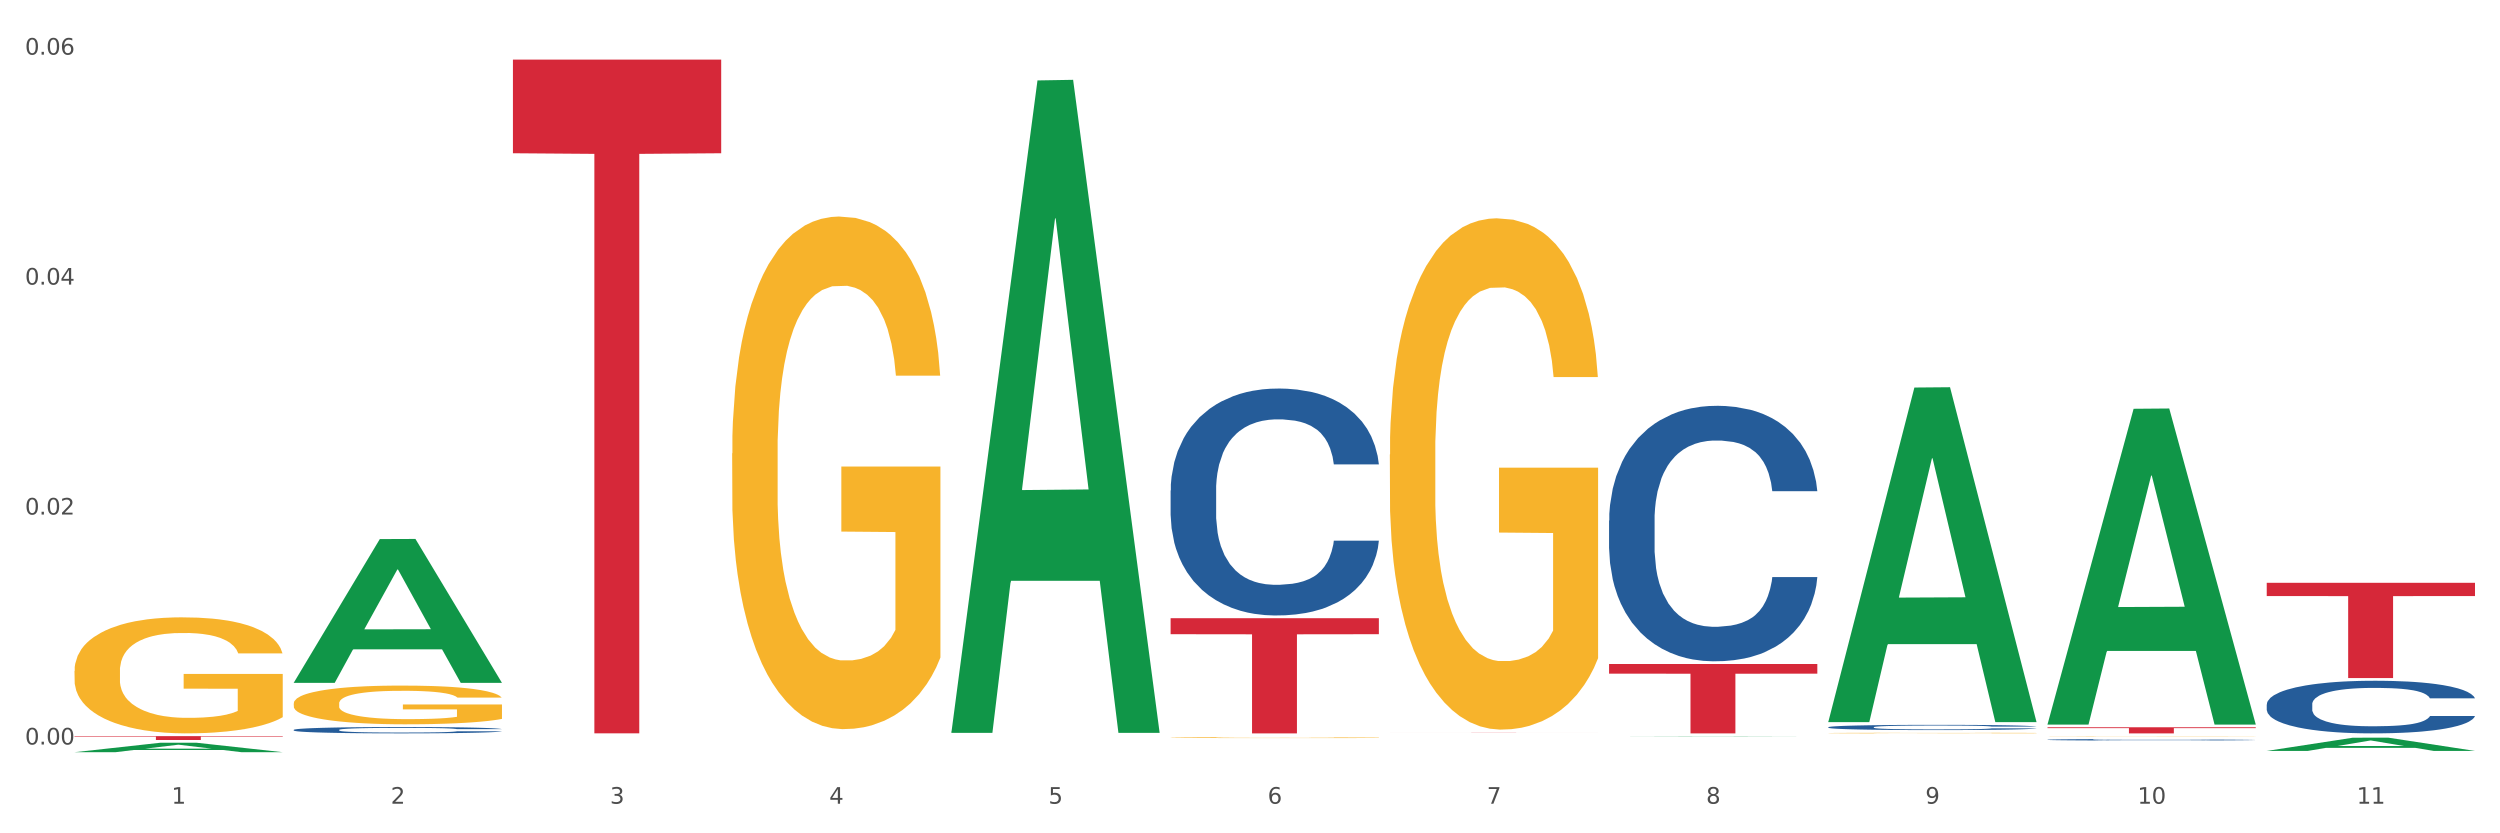
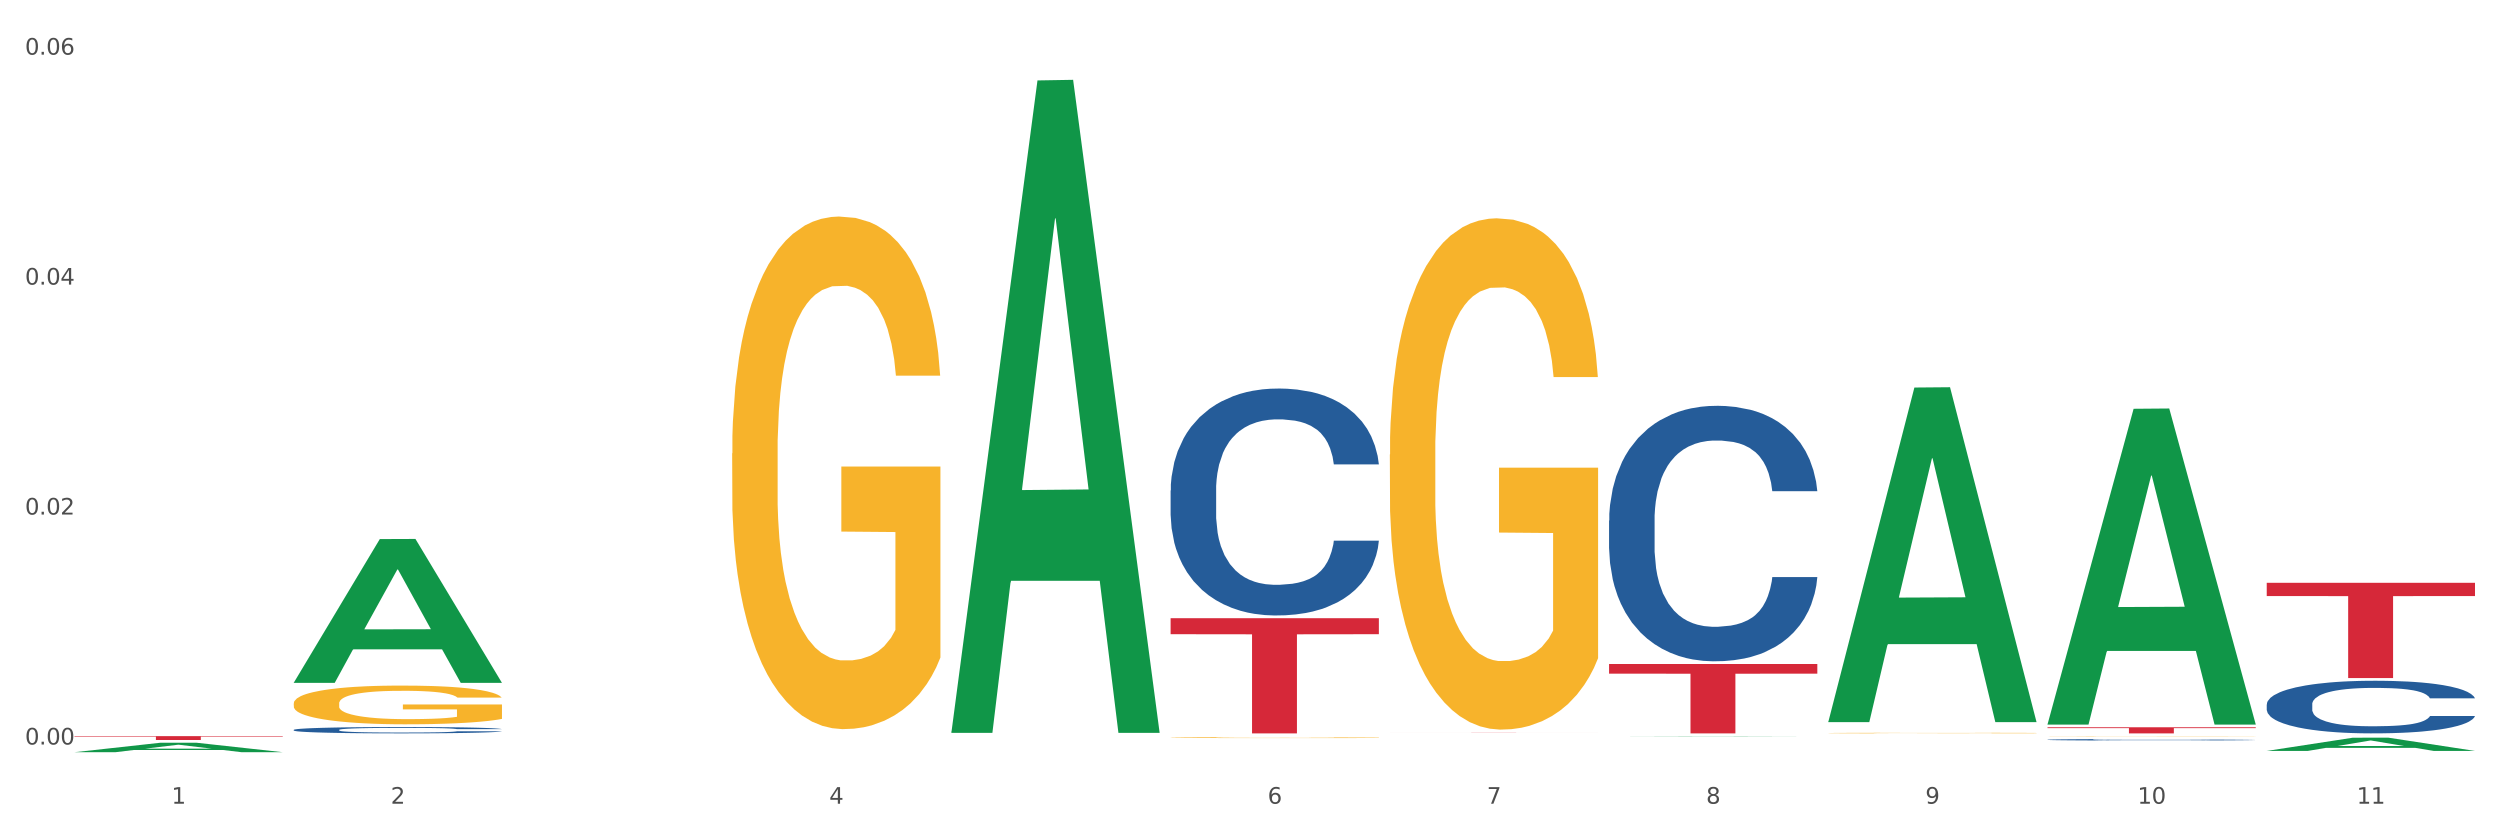
<svg xmlns="http://www.w3.org/2000/svg" xmlns:xlink="http://www.w3.org/1999/xlink" width="1080pt" height="360pt" viewBox="0 0 1080 360" version="1.1">
  <rect x="0" y="0" width="1080" height="360" fill="#333333" stroke="none" />
  <defs>
    <style type="text/css">*{stroke-linejoin: round; stroke-linecap: butt}</style>
  </defs>
  <g id="figure_1">
    <g id="patch_1">
      <path d="M 0 360  L 1080 360  L 1080 0  L 0 0  z " style="fill: #ffffff; stroke: #ffffff; stroke-linejoin: miter" />
    </g>
    <g id="axes_1">
      <g id="matplotlib.axis_1">
        <g id="xtick_1">
          <g id="text_1">
            <g style="fill: #4d4d4d" transform="translate(74.106 347.204) scale(0.096 -0.096)">
              <defs>
                <path id="DejaVuSans-31" d="M 794 531  L 1825 531  L 1825 4091  L 703 3866  L 703 4441  L 1819 4666  L 2450 4666  L 2450 531  L 3481 531  L 3481 0  L 794 0  L 794 531  z " transform="scale(0.016)" />
              </defs>
              <use xlink:href="#DejaVuSans-31" />
            </g>
          </g>
        </g>
        <g id="xtick_2">
          <g id="text_2">
            <g style="fill: #4d4d4d" transform="translate(168.812 347.204) scale(0.096 -0.096)">
              <defs>
                <path id="DejaVuSans-32" d="M 1228 531  L 3431 531  L 3431 0  L 469 0  L 469 531  Q 828 903 1448 1529  Q 2069 2156 2228 2338  Q 2531 2678 2651 2914  Q 2772 3150 2772 3378  Q 2772 3750 2511 3984  Q 2250 4219 1831 4219  Q 1534 4219 1204 4116  Q 875 4013 500 3803  L 500 4441  Q 881 4594 1212 4672  Q 1544 4750 1819 4750  Q 2544 4750 2975 4387  Q 3406 4025 3406 3419  Q 3406 3131 3298 2873  Q 3191 2616 2906 2266  Q 2828 2175 2409 1742  Q 1991 1309 1228 531  z " transform="scale(0.016)" />
              </defs>
              <use xlink:href="#DejaVuSans-32" />
            </g>
          </g>
        </g>
        <g id="xtick_3">
          <g id="text_3">
            <g style="fill: #4d4d4d" transform="translate(263.517 347.204) scale(0.096 -0.096)">
              <defs>
-                 <path id="DejaVuSans-33" d="M 2597 2516  Q 3050 2419 3304 2112  Q 3559 1806 3559 1356  Q 3559 666 3084 287  Q 2609 -91 1734 -91  Q 1441 -91 1130 -33  Q 819 25 488 141  L 488 750  Q 750 597 1062 519  Q 1375 441 1716 441  Q 2309 441 2620 675  Q 2931 909 2931 1356  Q 2931 1769 2642 2001  Q 2353 2234 1838 2234  L 1294 2234  L 1294 2753  L 1863 2753  Q 2328 2753 2575 2939  Q 2822 3125 2822 3475  Q 2822 3834 2567 4026  Q 2313 4219 1838 4219  Q 1578 4219 1281 4162  Q 984 4106 628 3988  L 628 4550  Q 988 4650 1302 4700  Q 1616 4750 1894 4750  Q 2613 4750 3031 4423  Q 3450 4097 3450 3541  Q 3450 3153 3228 2886  Q 3006 2619 2597 2516  z " transform="scale(0.016)" />
-               </defs>
+                 </defs>
              <use xlink:href="#DejaVuSans-33" />
            </g>
          </g>
        </g>
        <g id="xtick_4">
          <g id="text_4">
            <g style="fill: #4d4d4d" transform="translate(358.223 347.204) scale(0.096 -0.096)">
              <defs>
                <path id="DejaVuSans-34" d="M 2419 4116  L 825 1625  L 2419 1625  L 2419 4116  z M 2253 4666  L 3047 4666  L 3047 1625  L 3713 1625  L 3713 1100  L 3047 1100  L 3047 0  L 2419 0  L 2419 1100  L 313 1100  L 313 1709  L 2253 4666  z " transform="scale(0.016)" />
              </defs>
              <use xlink:href="#DejaVuSans-34" />
            </g>
          </g>
        </g>
        <g id="xtick_5">
          <g id="text_5">
            <g style="fill: #4d4d4d" transform="translate(452.928 347.204) scale(0.096 -0.096)">
              <defs>
-                 <path id="DejaVuSans-35" d="M 691 4666  L 3169 4666  L 3169 4134  L 1269 4134  L 1269 2991  Q 1406 3038 1543 3061  Q 1681 3084 1819 3084  Q 2600 3084 3056 2656  Q 3513 2228 3513 1497  Q 3513 744 3044 326  Q 2575 -91 1722 -91  Q 1428 -91 1123 -41  Q 819 9 494 109  L 494 744  Q 775 591 1075 516  Q 1375 441 1709 441  Q 2250 441 2565 725  Q 2881 1009 2881 1497  Q 2881 1984 2565 2268  Q 2250 2553 1709 2553  Q 1456 2553 1204 2497  Q 953 2441 691 2322  L 691 4666  z " transform="scale(0.016)" />
-               </defs>
+                 </defs>
              <use xlink:href="#DejaVuSans-35" />
            </g>
          </g>
        </g>
        <g id="xtick_6">
          <g id="text_6">
            <g style="fill: #4d4d4d" transform="translate(547.634 347.204) scale(0.096 -0.096)">
              <defs>
                <path id="DejaVuSans-36" d="M 2113 2584  Q 1688 2584 1439 2293  Q 1191 2003 1191 1497  Q 1191 994 1439 701  Q 1688 409 2113 409  Q 2538 409 2786 701  Q 3034 994 3034 1497  Q 3034 2003 2786 2293  Q 2538 2584 2113 2584  z M 3366 4563  L 3366 3988  Q 3128 4100 2886 4159  Q 2644 4219 2406 4219  Q 1781 4219 1451 3797  Q 1122 3375 1075 2522  Q 1259 2794 1537 2939  Q 1816 3084 2150 3084  Q 2853 3084 3261 2657  Q 3669 2231 3669 1497  Q 3669 778 3244 343  Q 2819 -91 2113 -91  Q 1303 -91 875 529  Q 447 1150 447 2328  Q 447 3434 972 4092  Q 1497 4750 2381 4750  Q 2619 4750 2861 4703  Q 3103 4656 3366 4563  z " transform="scale(0.016)" />
              </defs>
              <use xlink:href="#DejaVuSans-36" />
            </g>
          </g>
        </g>
        <g id="xtick_7">
          <g id="text_7">
            <g style="fill: #4d4d4d" transform="translate(642.339 347.204) scale(0.096 -0.096)">
              <defs>
                <path id="DejaVuSans-37" d="M 525 4666  L 3525 4666  L 3525 4397  L 1831 0  L 1172 0  L 2766 4134  L 525 4134  L 525 4666  z " transform="scale(0.016)" />
              </defs>
              <use xlink:href="#DejaVuSans-37" />
            </g>
          </g>
        </g>
        <g id="xtick_8">
          <g id="text_8">
            <g style="fill: #4d4d4d" transform="translate(737.044 347.204) scale(0.096 -0.096)">
              <defs>
                <path id="DejaVuSans-38" d="M 2034 2216  Q 1584 2216 1326 1975  Q 1069 1734 1069 1313  Q 1069 891 1326 650  Q 1584 409 2034 409  Q 2484 409 2743 651  Q 3003 894 3003 1313  Q 3003 1734 2745 1975  Q 2488 2216 2034 2216  z M 1403 2484  Q 997 2584 770 2862  Q 544 3141 544 3541  Q 544 4100 942 4425  Q 1341 4750 2034 4750  Q 2731 4750 3128 4425  Q 3525 4100 3525 3541  Q 3525 3141 3298 2862  Q 3072 2584 2669 2484  Q 3125 2378 3379 2068  Q 3634 1759 3634 1313  Q 3634 634 3220 271  Q 2806 -91 2034 -91  Q 1263 -91 848 271  Q 434 634 434 1313  Q 434 1759 690 2068  Q 947 2378 1403 2484  z M 1172 3481  Q 1172 3119 1398 2916  Q 1625 2713 2034 2713  Q 2441 2713 2670 2916  Q 2900 3119 2900 3481  Q 2900 3844 2670 4047  Q 2441 4250 2034 4250  Q 1625 4250 1398 4047  Q 1172 3844 1172 3481  z " transform="scale(0.016)" />
              </defs>
              <use xlink:href="#DejaVuSans-38" />
            </g>
          </g>
        </g>
        <g id="xtick_9">
          <g id="text_9">
            <g style="fill: #4d4d4d" transform="translate(831.75 347.204) scale(0.096 -0.096)">
              <defs>
                <path id="DejaVuSans-39" d="M 703 97  L 703 672  Q 941 559 1184 500  Q 1428 441 1663 441  Q 2288 441 2617 861  Q 2947 1281 2994 2138  Q 2813 1869 2534 1725  Q 2256 1581 1919 1581  Q 1219 1581 811 2004  Q 403 2428 403 3163  Q 403 3881 828 4315  Q 1253 4750 1959 4750  Q 2769 4750 3195 4129  Q 3622 3509 3622 2328  Q 3622 1225 3098 567  Q 2575 -91 1691 -91  Q 1453 -91 1209 -44  Q 966 3 703 97  z M 1959 2075  Q 2384 2075 2632 2365  Q 2881 2656 2881 3163  Q 2881 3666 2632 3958  Q 2384 4250 1959 4250  Q 1534 4250 1286 3958  Q 1038 3666 1038 3163  Q 1038 2656 1286 2365  Q 1534 2075 1959 2075  z " transform="scale(0.016)" />
              </defs>
              <use xlink:href="#DejaVuSans-39" />
            </g>
          </g>
        </g>
        <g id="xtick_10">
          <g id="text_10">
            <g style="fill: #4d4d4d" transform="translate(923.401 347.204) scale(0.096 -0.096)">
              <defs>
                <path id="DejaVuSans-30" d="M 2034 4250  Q 1547 4250 1301 3770  Q 1056 3291 1056 2328  Q 1056 1369 1301 889  Q 1547 409 2034 409  Q 2525 409 2770 889  Q 3016 1369 3016 2328  Q 3016 3291 2770 3770  Q 2525 4250 2034 4250  z M 2034 4750  Q 2819 4750 3233 4129  Q 3647 3509 3647 2328  Q 3647 1150 3233 529  Q 2819 -91 2034 -91  Q 1250 -91 836 529  Q 422 1150 422 2328  Q 422 3509 836 4129  Q 1250 4750 2034 4750  z " transform="scale(0.016)" />
              </defs>
              <use xlink:href="#DejaVuSans-31" />
              <use xlink:href="#DejaVuSans-30" transform="translate(63.623 0)" />
            </g>
          </g>
        </g>
        <g id="xtick_11">
          <g id="text_11">
            <g style="fill: #4d4d4d" transform="translate(1018.107 347.204) scale(0.096 -0.096)">
              <use xlink:href="#DejaVuSans-31" />
              <use xlink:href="#DejaVuSans-31" transform="translate(63.623 0)" />
            </g>
          </g>
        </g>
        <g id="xtick_12" />
        <g id="xtick_13" />
        <g id="xtick_14" />
        <g id="xtick_15" />
        <g id="xtick_16" />
        <g id="xtick_17" />
        <g id="xtick_18" />
        <g id="xtick_19" />
        <g id="xtick_20" />
        <g id="xtick_21" />
      </g>
      <g id="matplotlib.axis_2">
        <g id="ytick_1">
          <g id="text_12">
            <g style="fill: #4d4d4d" transform="translate(10.8 321.633) scale(0.096 -0.096)">
              <defs>
                <path id="DejaVuSans-2e" d="M 684 794  L 1344 794  L 1344 0  L 684 0  L 684 794  z " transform="scale(0.016)" />
              </defs>
              <use xlink:href="#DejaVuSans-30" />
              <use xlink:href="#DejaVuSans-2e" transform="translate(63.623 0)" />
              <use xlink:href="#DejaVuSans-30" transform="translate(95.41 0)" />
              <use xlink:href="#DejaVuSans-30" transform="translate(159.033 0)" />
            </g>
          </g>
        </g>
        <g id="ytick_2">
          <g id="text_13">
            <g style="fill: #4d4d4d" transform="translate(10.8 222.293) scale(0.096 -0.096)">
              <use xlink:href="#DejaVuSans-30" />
              <use xlink:href="#DejaVuSans-2e" transform="translate(63.623 0)" />
              <use xlink:href="#DejaVuSans-30" transform="translate(95.41 0)" />
              <use xlink:href="#DejaVuSans-32" transform="translate(159.033 0)" />
            </g>
          </g>
        </g>
        <g id="ytick_3">
          <g id="text_14">
            <g style="fill: #4d4d4d" transform="translate(10.8 122.953) scale(0.096 -0.096)">
              <use xlink:href="#DejaVuSans-30" />
              <use xlink:href="#DejaVuSans-2e" transform="translate(63.623 0)" />
              <use xlink:href="#DejaVuSans-30" transform="translate(95.41 0)" />
              <use xlink:href="#DejaVuSans-34" transform="translate(159.033 0)" />
            </g>
          </g>
        </g>
        <g id="ytick_4">
          <g id="text_15">
            <g style="fill: #4d4d4d" transform="translate(10.8 23.613) scale(0.096 -0.096)">
              <use xlink:href="#DejaVuSans-30" />
              <use xlink:href="#DejaVuSans-2e" transform="translate(63.623 0)" />
              <use xlink:href="#DejaVuSans-30" transform="translate(95.41 0)" />
              <use xlink:href="#DejaVuSans-36" transform="translate(159.033 0)" />
            </g>
          </g>
        </g>
        <g id="ytick_5" />
        <g id="ytick_6" />
        <g id="ytick_7" />
      </g>
      <g id="PolyCollection_1">
        <path d="M 32.175 324.942  L 32.268 324.938  L 69.369 320.854  L 84.766 320.85  L 122.145 324.95  L 104.337 324.95  L 96.267 323.995  L 57.96 323.995  L 57.682 324.01  L 49.891 324.95  L 32.175 324.95  L 32.175 324.942  L 62.783 323.425  L 91.444 323.421  L 77.253 321.724  L 77.067 321.716  L 76.882 321.728  L 62.691 323.421  L 62.783 323.425  L 32.175 324.942  z " clip-path="url(#p56055fff31)" style="fill: #109648" />
-         <path d="M 221.586 25.759  L 311.556 25.759  L 311.556 66.203  L 276.165 66.476  L 276.165 316.789  L 256.764 316.789  L 256.764 66.476  L 221.586 66.203  L 221.586 26.033  L 221.586 25.759  z " clip-path="url(#p56055fff31)" style="fill: #d62839" />
        <path d="M 32.175 317.996  L 122.145 317.996  L 122.145 318.231  L 86.754 318.232  L 86.754 319.681  L 67.353 319.681  L 67.353 318.232  L 32.175 318.231  L 32.175 317.998  L 32.175 317.996  z " clip-path="url(#p56055fff31)" style="fill: #d62839" />
        <path d="M 505.702 211.897  L 505.809 211.808  L 505.809 209.301  L 506.128 205.898  L 507.298 199.63  L 508.786 194.885  L 511.339 189.333  L 512.721 187.005  L 514.529 184.409  L 518.251 180.2  L 522.505 176.619  L 525.483 174.649  L 527.716 173.395  L 532.715 171.157  L 535.586 170.172  L 538.564 169.366  L 541.116 168.829  L 545.37 168.202  L 548.773 167.933  L 552.708 167.844  L 556.005 167.933  L 560.365 168.291  L 566.746 169.366  L 569.192 169.993  L 572.489 171.067  L 575.892 172.5  L 578.657 173.932  L 581.847 175.992  L 585.144 178.678  L 588.335 182.081  L 590.568 185.214  L 592.376 188.527  L 593.971 192.557  L 595.141 196.944  L 595.673 200.615  L 576.211 200.615  L 575.679 197.302  L 574.616 193.721  L 573.552 191.303  L 572.382 189.333  L 570.575 187.095  L 568.979 185.662  L 566.321 183.961  L 563.875 182.886  L 561.854 182.26  L 559.408 181.722  L 554.197 181.185  L 550.475 181.185  L 548.135 181.364  L 545.264 181.812  L 542.818 182.439  L 539.946 183.513  L 537.713 184.677  L 535.48 186.199  L 534.204 187.274  L 532.289 189.244  L 531.013 190.855  L 529.312 193.631  L 528.354 195.601  L 526.653 200.705  L 525.908 204.466  L 525.589 207.062  L 525.377 209.928  L 525.377 223.896  L 526.015 230.164  L 526.547 232.85  L 527.397 235.894  L 528.993 239.834  L 531.332 243.684  L 533.778 246.46  L 535.799 248.161  L 537.713 249.415  L 539.627 250.4  L 541.967 251.295  L 543.881 251.832  L 546.753 252.37  L 550.156 252.638  L 552.814 252.638  L 558.238 252.191  L 560.684 251.743  L 563.024 251.116  L 565.576 250.131  L 567.597 249.057  L 568.767 248.251  L 570.681 246.55  L 572.17 244.759  L 573.446 242.699  L 574.297 240.909  L 575.254 238.222  L 575.998 235.178  L 576.211 233.566  L 595.673 233.566  L 595.247 236.79  L 594.503 239.924  L 593.014 244.132  L 591.844 246.55  L 590.036 249.504  L 588.122 252.012  L 585.463 254.787  L 583.017 256.847  L 580.465 258.638  L 577.7 260.249  L 572.701 262.488  L 570.894 263.115  L 567.065 264.189  L 564.087 264.816  L 559.727 265.443  L 555.26 265.801  L 550.581 265.89  L 546.434 265.711  L 541.861 265.174  L 538.989 264.637  L 535.799 263.831  L 532.077 262.577  L 528.567 261.055  L 525.27 259.264  L 522.186 257.205  L 519.315 254.877  L 515.593 251.027  L 512.828 247.266  L 510.807 243.774  L 509.425 240.819  L 508.042 237.058  L 507.298 234.462  L 506.128 228.194  L 505.702 222.374  L 505.702 211.897  z " clip-path="url(#p56055fff31)" style="fill: #255c99" />
        <path d="M 884.524 318.037  L 884.631 318.036  L 884.631 318.033  L 884.843 318.03  L 885.905 318.022  L 887.499 318.016  L 888.667 318.013  L 889.835 318.01  L 891.216 318.007  L 892.916 318.004  L 895.996 318  L 897.908 317.998  L 900.245 317.996  L 904.494 317.993  L 907.575 317.991  L 910.761 317.989  L 915.966 317.988  L 919.365 317.987  L 922.977 317.986  L 927.332 317.986  L 930.625 317.986  L 937.848 317.986  L 944.009 317.987  L 946.983 317.988  L 950.807 317.989  L 952.825 317.99  L 956.118 317.991  L 959.517 317.993  L 961.854 317.995  L 965.359 317.999  L 968.015 318.002  L 970.458 318.006  L 971.733 318.009  L 972.689 318.012  L 973.539 318.015  L 974.388 318.02  L 955.268 318.02  L 954.525 318.016  L 953.356 318.013  L 951.657 318.01  L 950.17 318.008  L 947.62 318.005  L 945.283 318.004  L 942.84 318.003  L 939.866 318.002  L 937.529 318.001  L 934.236 318.001  L 927.757 318.001  L 923.402 318.002  L 920.427 318.003  L 918.515 318.003  L 916.816 318.004  L 914.904 318.006  L 912.673 318.008  L 911.08 318.01  L 909.487 318.012  L 908.212 318.015  L 907.043 318.017  L 906.087 318.021  L 905.344 318.024  L 904.707 318.027  L 904.175 318.034  L 904.175 318.048  L 904.388 318.051  L 904.919 318.055  L 905.556 318.058  L 906.619 318.062  L 907.575 318.064  L 909.38 318.068  L 911.399 318.071  L 912.992 318.073  L 914.585 318.074  L 917.347 318.077  L 920.427 318.078  L 923.083 318.079  L 926.695 318.08  L 929.138 318.081  L 931.262 318.081  L 936.467 318.081  L 940.185 318.081  L 944.327 318.08  L 947.514 318.079  L 950.17 318.078  L 953.144 318.076  L 955.056 318.075  L 955.056 318.053  L 931.687 318.053  L 931.687 318.039  L 974.495 318.039  L 974.495 318.08  L 972.689 318.083  L 970.671 318.084  L 968.546 318.086  L 965.359 318.088  L 961.535 318.09  L 958.136 318.092  L 954.525 318.093  L 950.276 318.094  L 944.752 318.095  L 941.353 318.095  L 937.104 318.096  L 932.112 318.096  L 927.757 318.096  L 923.508 318.095  L 919.047 318.094  L 914.691 318.093  L 911.399 318.092  L 908.106 318.09  L 904.6 318.088  L 901.839 318.086  L 899.714 318.084  L 897.377 318.082  L 894.828 318.079  L 892.916 318.076  L 891.216 318.073  L 889.411 318.07  L 888.136 318.066  L 886.861 318.063  L 886.118 318.06  L 885.268 318.055  L 884.631 318.049  L 884.524 318.037  z " clip-path="url(#p56055fff31)" style="fill: #f7b32b" />
        <path d="M 789.819 316.683  L 789.925 316.683  L 789.925 316.674  L 790.138 316.667  L 791.2 316.65  L 792.793 316.636  L 793.962 316.629  L 795.13 316.623  L 796.511 316.617  L 798.21 316.61  L 801.291 316.601  L 803.203 316.596  L 805.54 316.591  L 809.789 316.584  L 812.869 316.58  L 816.056 316.576  L 821.261 316.572  L 824.66 316.57  L 828.271 316.569  L 832.626 316.568  L 835.919 316.568  L 843.142 316.569  L 849.303 316.571  L 852.277 316.572  L 856.101 316.575  L 858.12 316.577  L 861.413 316.58  L 864.812 316.585  L 867.149 316.589  L 870.654 316.597  L 873.309 316.605  L 875.753 316.614  L 877.027 316.621  L 877.983 316.627  L 878.833 316.634  L 879.683 316.645  L 860.563 316.645  L 859.819 316.637  L 858.651 316.63  L 856.951 316.622  L 855.464 316.618  L 852.915 316.612  L 850.578 316.609  L 848.135 316.606  L 845.161 316.604  L 842.824 316.602  L 839.531 316.602  L 833.051 316.602  L 828.696 316.604  L 825.722 316.606  L 823.81 316.608  L 822.11 316.61  L 820.198 316.613  L 817.968 316.618  L 816.374 316.622  L 814.781 316.628  L 813.506 316.633  L 812.338 316.64  L 811.382 316.647  L 810.638 316.654  L 810.001 316.662  L 809.47 316.677  L 809.47 316.708  L 809.682 316.715  L 810.213 316.724  L 810.851 316.731  L 811.913 316.74  L 812.869 316.745  L 814.675 316.753  L 816.693 316.76  L 818.286 316.765  L 819.88 316.768  L 822.641 316.773  L 825.722 316.777  L 828.377 316.78  L 831.989 316.782  L 834.432 316.783  L 836.557 316.783  L 841.761 316.783  L 845.479 316.783  L 849.622 316.781  L 852.809 316.779  L 855.464 316.777  L 858.438 316.772  L 860.35 316.769  L 860.35 316.721  L 836.981 316.721  L 836.981 316.689  L 879.789 316.689  L 879.789 316.782  L 877.983 316.787  L 875.965 316.791  L 873.841 316.795  L 870.654 316.8  L 866.83 316.804  L 863.431 316.808  L 859.819 316.81  L 855.57 316.813  L 850.047 316.815  L 846.648 316.816  L 842.399 316.817  L 837.406 316.817  L 833.051 316.816  L 828.802 316.815  L 824.341 316.813  L 819.986 316.81  L 816.693 316.807  L 813.4 316.804  L 809.895 316.799  L 807.133 316.794  L 805.009 316.79  L 802.672 316.785  L 800.122 316.778  L 798.21 316.772  L 796.511 316.766  L 794.705 316.757  L 793.43 316.75  L 792.156 316.742  L 791.412 316.735  L 790.562 316.725  L 789.925 316.71  L 789.819 316.683  z " clip-path="url(#p56055fff31)" style="fill: #f7b32b" />
        <path d="M 600.408 196.376  L 600.514 196.175  L 600.514 188.912  L 600.727 182.659  L 601.789 167.529  L 603.382 155.021  L 604.551 148.364  L 605.719 142.918  L 607.1 137.471  L 608.799 131.822  L 611.88 123.551  L 613.792 119.315  L 616.129 114.877  L 620.378 108.422  L 623.458 104.79  L 626.645 101.764  L 631.85 98.133  L 635.249 96.519  L 638.86 95.309  L 643.215 94.502  L 646.508 94.3  L 653.731 94.906  L 659.892 96.721  L 662.867 98.133  L 666.691 100.554  L 668.709 102.168  L 672.002 105.396  L 675.401 109.632  L 677.738 113.263  L 681.243 120.122  L 683.899 126.981  L 686.342 135.454  L 687.616 141.304  L 688.572 146.751  L 689.422 153.004  L 690.272 162.889  L 671.152 162.889  L 670.408 155.828  L 669.24 149.171  L 667.54 142.716  L 666.053 138.681  L 663.504 133.638  L 661.167 130.41  L 658.724 127.99  L 655.75 125.972  L 653.413 124.964  L 650.12 124.157  L 643.64 124.358  L 639.285 125.972  L 636.311 127.99  L 634.399 129.805  L 632.699 131.822  L 630.787 134.647  L 628.557 138.883  L 626.963 142.716  L 625.37 147.557  L 624.095 152.399  L 622.927 158.047  L 621.971 164.099  L 621.227 170.353  L 620.59 178.019  L 620.059 190.728  L 620.059 218.365  L 620.271 224.619  L 620.803 232.89  L 621.44 239.143  L 622.502 246.607  L 623.458 251.651  L 625.264 258.913  L 627.282 264.965  L 628.875 268.798  L 630.469 272.026  L 633.231 276.464  L 636.311 280.095  L 638.967 282.314  L 642.578 284.331  L 645.021 285.138  L 647.146 285.542  L 652.351 285.542  L 656.068 284.936  L 660.211 283.524  L 663.398 281.709  L 666.053 279.49  L 669.027 275.858  L 670.939 272.429  L 670.939 230.267  L 647.571 230.065  L 647.571 202.025  L 690.378 202.025  L 690.378 284.331  L 688.572 288.567  L 686.554 292.4  L 684.43 295.83  L 681.243 300.066  L 677.419 304.101  L 674.02 306.925  L 670.408 309.346  L 666.159 311.565  L 660.636 313.582  L 657.237 314.389  L 652.988 314.994  L 647.995 315.196  L 643.64 314.793  L 639.391 313.784  L 634.93 311.968  L 630.575 309.346  L 627.282 306.723  L 623.989 303.496  L 620.484 299.259  L 617.722 295.225  L 615.598 291.593  L 613.261 286.954  L 610.711 280.902  L 608.799 275.455  L 607.1 269.806  L 605.294 262.544  L 604.019 256.291  L 602.745 248.423  L 602.001 242.573  L 601.151 233.495  L 600.514 220.786  L 600.408 196.376  z " clip-path="url(#p56055fff31)" style="fill: #f7b32b" />
        <path d="M 505.702 267.059  L 595.673 267.059  L 595.673 273.974  L 560.281 274.021  L 560.281 316.817  L 540.88 316.817  L 540.88 274.021  L 505.702 273.974  L 505.702 267.106  L 505.702 267.059  z " clip-path="url(#p56055fff31)" style="fill: #d62839" />
        <path d="M 505.702 318.656  L 505.809 318.655  L 505.809 318.643  L 506.021 318.632  L 507.083 318.607  L 508.677 318.586  L 509.845 318.575  L 511.014 318.565  L 512.394 318.556  L 514.094 318.547  L 517.174 318.533  L 519.086 318.526  L 521.423 318.518  L 525.672 318.507  L 528.753 318.501  L 531.939 318.496  L 537.144 318.49  L 540.543 318.487  L 544.155 318.485  L 548.51 318.484  L 551.803 318.483  L 559.026 318.485  L 565.187 318.488  L 568.161 318.49  L 571.985 318.494  L 574.003 318.497  L 577.296 318.502  L 580.695 318.509  L 583.032 318.515  L 586.537 318.527  L 589.193 318.539  L 591.636 318.553  L 592.911 318.563  L 593.867 318.572  L 594.717 318.582  L 595.566 318.599  L 576.446 318.599  L 575.703 318.587  L 574.534 318.576  L 572.835 318.565  L 571.348 318.558  L 568.798 318.55  L 566.461 318.544  L 564.018 318.54  L 561.044 318.537  L 558.707 318.535  L 555.414 318.534  L 548.935 318.534  L 544.58 318.537  L 541.606 318.54  L 539.694 318.543  L 537.994 318.547  L 536.082 318.552  L 533.851 318.559  L 532.258 318.565  L 530.665 318.573  L 529.39 318.581  L 528.222 318.591  L 527.266 318.601  L 526.522 318.612  L 525.885 318.625  L 525.354 318.646  L 525.354 318.693  L 525.566 318.703  L 526.097 318.717  L 526.734 318.728  L 527.797 318.74  L 528.753 318.749  L 530.558 318.761  L 532.577 318.771  L 534.17 318.778  L 535.763 318.783  L 538.525 318.791  L 541.606 318.797  L 544.261 318.8  L 547.873 318.804  L 550.316 318.805  L 552.44 318.806  L 557.645 318.806  L 561.363 318.805  L 565.505 318.803  L 568.692 318.799  L 571.348 318.796  L 574.322 318.79  L 576.234 318.784  L 576.234 318.713  L 552.865 318.712  L 552.865 318.665  L 595.673 318.665  L 595.673 318.804  L 593.867 318.811  L 591.849 318.817  L 589.724 318.823  L 586.537 318.83  L 582.713 318.837  L 579.314 318.842  L 575.703 318.846  L 571.454 318.85  L 565.93 318.853  L 562.531 318.855  L 558.282 318.856  L 553.29 318.856  L 548.935 318.855  L 544.686 318.854  L 540.225 318.85  L 535.87 318.846  L 532.577 318.842  L 529.284 318.836  L 525.778 318.829  L 523.017 318.822  L 520.892 318.816  L 518.555 318.808  L 516.006 318.798  L 514.094 318.789  L 512.394 318.779  L 510.589 318.767  L 509.314 318.757  L 508.039 318.743  L 507.296 318.733  L 506.446 318.718  L 505.809 318.697  L 505.702 318.656  z " clip-path="url(#p56055fff31)" style="fill: #f7b32b" />
        <path d="M 126.88 303.903  L 126.987 303.887  L 126.987 303.337  L 127.199 302.864  L 128.261 301.718  L 129.855 300.771  L 131.023 300.266  L 132.192 299.854  L 133.572 299.441  L 135.272 299.014  L 138.352 298.387  L 140.264 298.066  L 142.601 297.73  L 146.85 297.241  L 149.931 296.966  L 153.117 296.737  L 158.322 296.462  L 161.721 296.34  L 165.333 296.248  L 169.688 296.187  L 172.981 296.172  L 180.204 296.218  L 186.365 296.355  L 189.339 296.462  L 193.163 296.645  L 195.181 296.768  L 198.474 297.012  L 201.873 297.333  L 204.21 297.608  L 207.716 298.127  L 210.371 298.647  L 212.814 299.289  L 214.089 299.732  L 215.045 300.144  L 215.895 300.618  L 216.744 301.367  L 197.624 301.367  L 196.881 300.832  L 195.712 300.328  L 194.013 299.839  L 192.526 299.533  L 189.976 299.151  L 187.64 298.907  L 185.196 298.723  L 182.222 298.571  L 179.885 298.494  L 176.592 298.433  L 170.113 298.448  L 165.758 298.571  L 162.784 298.723  L 160.872 298.861  L 159.172 299.014  L 157.26 299.228  L 155.029 299.548  L 153.436 299.839  L 151.843 300.205  L 150.568 300.572  L 149.4 301  L 148.444 301.458  L 147.7 301.932  L 147.063 302.512  L 146.532 303.475  L 146.532 305.568  L 146.744 306.042  L 147.275 306.668  L 147.912 307.142  L 148.975 307.707  L 149.931 308.089  L 151.736 308.639  L 153.755 309.097  L 155.348 309.388  L 156.941 309.632  L 159.703 309.968  L 162.784 310.243  L 165.439 310.411  L 169.051 310.564  L 171.494 310.625  L 173.618 310.656  L 178.823 310.656  L 182.541 310.61  L 186.684 310.503  L 189.87 310.366  L 192.526 310.198  L 195.5 309.923  L 197.412 309.663  L 197.412 306.47  L 174.043 306.454  L 174.043 304.331  L 216.851 304.331  L 216.851 310.564  L 215.045 310.885  L 213.027 311.175  L 210.902 311.435  L 207.716 311.756  L 203.892 312.062  L 200.492 312.275  L 196.881 312.459  L 192.632 312.627  L 187.108 312.78  L 183.709 312.841  L 179.46 312.887  L 174.468 312.902  L 170.113 312.871  L 165.864 312.795  L 161.403 312.657  L 157.048 312.459  L 153.755 312.26  L 150.462 312.016  L 146.956 311.695  L 144.195 311.389  L 142.07 311.114  L 139.733 310.763  L 137.184 310.305  L 135.272 309.892  L 133.572 309.464  L 131.767 308.914  L 130.492 308.441  L 129.217 307.845  L 128.474 307.402  L 127.624 306.714  L 126.987 305.751  L 126.88 303.903  z " clip-path="url(#p56055fff31)" style="fill: #f7b32b" />
-         <path d="M 32.175 289.853  L 32.281 289.807  L 32.281 288.159  L 32.494 286.74  L 33.556 283.307  L 35.149 280.468  L 36.318 278.958  L 37.486 277.722  L 38.867 276.486  L 40.567 275.204  L 43.647 273.327  L 45.559 272.366  L 47.896 271.358  L 52.145 269.894  L 55.225 269.07  L 58.412 268.383  L 63.617 267.559  L 67.016 267.193  L 70.627 266.918  L 74.983 266.735  L 78.275 266.689  L 85.499 266.826  L 91.659 267.238  L 94.634 267.559  L 98.458 268.108  L 100.476 268.474  L 103.769 269.207  L 107.168 270.168  L 109.505 270.992  L 113.01 272.549  L 115.666 274.105  L 118.109 276.028  L 119.383 277.355  L 120.339 278.592  L 121.189 280.011  L 122.039 282.254  L 102.919 282.254  L 102.175 280.652  L 101.007 279.141  L 99.307 277.676  L 97.82 276.76  L 95.271 275.616  L 92.934 274.883  L 90.491 274.334  L 87.517 273.876  L 85.18 273.647  L 81.887 273.464  L 75.407 273.51  L 71.052 273.876  L 68.078 274.334  L 66.166 274.746  L 64.467 275.204  L 62.555 275.845  L 60.324 276.806  L 58.731 277.676  L 57.137 278.775  L 55.863 279.873  L 54.694 281.155  L 53.738 282.528  L 52.995 283.948  L 52.357 285.687  L 51.826 288.571  L 51.826 294.843  L 52.039 296.262  L 52.57 298.139  L 53.207 299.558  L 54.269 301.252  L 55.225 302.396  L 57.031 304.045  L 59.049 305.418  L 60.643 306.288  L 62.236 307.02  L 64.998 308.027  L 68.078 308.851  L 70.734 309.355  L 74.345 309.813  L 76.788 309.996  L 78.913 310.087  L 84.118 310.087  L 87.835 309.95  L 91.978 309.63  L 95.165 309.218  L 97.82 308.714  L 100.795 307.89  L 102.707 307.112  L 102.707 297.544  L 79.338 297.498  L 79.338 291.135  L 122.145 291.135  L 122.145 309.813  L 120.339 310.774  L 118.321 311.644  L 116.197 312.422  L 113.01 313.383  L 109.186 314.299  L 105.787 314.94  L 102.175 315.489  L 97.927 315.993  L 92.403 316.451  L 89.004 316.634  L 84.755 316.771  L 79.763 316.817  L 75.407 316.725  L 71.159 316.496  L 66.697 316.084  L 62.342 315.489  L 59.049 314.894  L 55.756 314.162  L 52.251 313.2  L 49.489 312.285  L 47.365 311.461  L 45.028 310.408  L 42.479 309.034  L 40.567 307.798  L 38.867 306.517  L 37.061 304.869  L 35.787 303.449  L 34.512 301.664  L 33.768 300.336  L 32.919 298.276  L 32.281 295.392  L 32.175 289.853  z " clip-path="url(#p56055fff31)" style="fill: #f7b32b" />
        <path d="M 979.23 304.3  L 979.336 304.279  L 979.336 303.698  L 979.655 302.909  L 980.825 301.456  L 982.314 300.355  L 984.866 299.068  L 986.249 298.529  L 988.057 297.927  L 991.779 296.951  L 996.033 296.121  L 999.01 295.664  L 1001.244 295.373  L 1006.242 294.854  L 1009.114 294.626  L 1012.091 294.439  L 1014.644 294.315  L 1018.898 294.169  L 1022.301 294.107  L 1026.236 294.086  L 1029.532 294.107  L 1033.893 294.19  L 1040.273 294.439  L 1042.719 294.585  L 1046.016 294.834  L 1049.419 295.166  L 1052.184 295.498  L 1055.375 295.975  L 1058.672 296.598  L 1061.862 297.387  L 1064.095 298.114  L 1065.903 298.882  L 1067.498 299.816  L 1068.668 300.833  L 1069.2 301.684  L 1049.738 301.684  L 1049.207 300.916  L 1048.143 300.086  L 1047.08 299.525  L 1045.91 299.068  L 1044.102 298.549  L 1042.507 298.217  L 1039.848 297.823  L 1037.402 297.574  L 1035.381 297.429  L 1032.935 297.304  L 1027.724 297.179  L 1024.002 297.179  L 1021.663 297.221  L 1018.791 297.325  L 1016.345 297.47  L 1013.474 297.719  L 1011.24 297.989  L 1009.007 298.342  L 1007.731 298.591  L 1005.817 299.048  L 1004.541 299.421  L 1002.839 300.065  L 1001.882 300.522  L 1000.18 301.705  L 999.436 302.577  L 999.117 303.179  L 998.904 303.843  L 998.904 307.081  L 999.542 308.534  L 1000.074 309.157  L 1000.925 309.863  L 1002.52 310.776  L 1004.86 311.669  L 1007.306 312.312  L 1009.326 312.707  L 1011.24 312.997  L 1013.155 313.226  L 1015.494 313.433  L 1017.409 313.558  L 1020.28 313.682  L 1023.683 313.745  L 1026.342 313.745  L 1031.766 313.641  L 1034.212 313.537  L 1036.551 313.392  L 1039.104 313.163  L 1041.124 312.914  L 1042.294 312.727  L 1044.208 312.333  L 1045.697 311.918  L 1046.973 311.44  L 1047.824 311.025  L 1048.781 310.402  L 1049.526 309.697  L 1049.738 309.323  L 1069.2 309.323  L 1068.775 310.07  L 1068.03 310.797  L 1066.541 311.773  L 1065.371 312.333  L 1063.564 313.018  L 1061.649 313.599  L 1058.991 314.243  L 1056.545 314.72  L 1053.992 315.135  L 1051.227 315.509  L 1046.229 316.028  L 1044.421 316.173  L 1040.592 316.422  L 1037.615 316.568  L 1033.254 316.713  L 1028.788 316.796  L 1024.109 316.817  L 1019.961 316.775  L 1015.388 316.651  L 1012.517 316.526  L 1009.326 316.339  L 1005.604 316.049  L 1002.095 315.696  L 998.798 315.281  L 995.714 314.803  L 992.842 314.264  L 989.12 313.371  L 986.355 312.499  L 984.334 311.69  L 982.952 311.004  L 981.569 310.133  L 980.825 309.531  L 979.655 308.078  L 979.23 306.728  L 979.23 304.3  z " clip-path="url(#p56055fff31)" style="fill: #255c99" />
        <path d="M 884.524 319.56  L 884.631 319.56  L 884.631 319.543  L 884.95 319.52  L 886.12 319.478  L 887.608 319.446  L 890.161 319.409  L 891.543 319.393  L 893.351 319.376  L 897.073 319.348  L 901.327 319.324  L 904.305 319.31  L 906.538 319.302  L 911.537 319.287  L 914.408 319.28  L 917.386 319.275  L 919.938 319.271  L 924.192 319.267  L 927.595 319.265  L 931.53 319.265  L 934.827 319.265  L 939.187 319.268  L 945.568 319.275  L 948.014 319.279  L 951.311 319.286  L 954.714 319.296  L 957.479 319.306  L 960.669 319.319  L 963.966 319.337  L 967.157 319.36  L 969.39 319.381  L 971.198 319.404  L 972.793 319.431  L 973.963 319.46  L 974.495 319.485  L 955.033 319.485  L 954.501 319.462  L 953.438 319.438  L 952.374 319.422  L 951.204 319.409  L 949.396 319.394  L 947.801 319.384  L 945.143 319.373  L 942.697 319.366  L 940.676 319.361  L 938.23 319.358  L 933.019 319.354  L 929.297 319.354  L 926.957 319.355  L 924.086 319.358  L 921.64 319.363  L 918.768 319.37  L 916.535 319.378  L 914.302 319.388  L 913.026 319.395  L 911.111 319.408  L 909.835 319.419  L 908.134 319.438  L 907.176 319.451  L 905.475 319.485  L 904.73 319.51  L 904.411 319.528  L 904.199 319.547  L 904.199 319.641  L 904.837 319.683  L 905.368 319.701  L 906.219 319.721  L 907.814 319.748  L 910.154 319.774  L 912.6 319.792  L 914.621 319.804  L 916.535 319.812  L 918.449 319.819  L 920.789 319.825  L 922.703 319.828  L 925.575 319.832  L 928.978 319.834  L 931.636 319.834  L 937.06 319.831  L 939.506 319.828  L 941.846 319.823  L 944.398 319.817  L 946.419 319.81  L 947.589 319.804  L 949.503 319.793  L 950.992 319.781  L 952.268 319.767  L 953.119 319.755  L 954.076 319.737  L 954.82 319.717  L 955.033 319.706  L 974.495 319.706  L 974.069 319.727  L 973.325 319.748  L 971.836 319.777  L 970.666 319.793  L 968.858 319.813  L 966.944 319.829  L 964.285 319.848  L 961.839 319.862  L 959.287 319.874  L 956.522 319.885  L 951.523 319.9  L 949.715 319.904  L 945.887 319.911  L 942.909 319.915  L 938.549 319.92  L 934.082 319.922  L 929.403 319.923  L 925.256 319.921  L 920.683 319.918  L 917.811 319.914  L 914.621 319.909  L 910.899 319.9  L 907.389 319.89  L 904.092 319.878  L 901.008 319.864  L 898.137 319.849  L 894.415 319.823  L 891.65 319.798  L 889.629 319.774  L 888.246 319.754  L 886.864 319.729  L 886.12 319.712  L 884.95 319.67  L 884.524 319.631  L 884.524 319.56  z " clip-path="url(#p56055fff31)" style="fill: #255c99" />
-         <path d="M 789.819 314.149  L 789.925 314.147  L 789.925 314.089  L 790.244 314.01  L 791.414 313.865  L 792.903 313.755  L 795.455 313.626  L 796.838 313.572  L 798.646 313.512  L 802.368 313.415  L 806.622 313.332  L 809.6 313.286  L 811.833 313.257  L 816.831 313.205  L 819.703 313.183  L 822.68 313.164  L 825.233 313.151  L 829.487 313.137  L 832.89 313.131  L 836.825 313.129  L 840.121 313.131  L 844.482 313.139  L 850.862 313.164  L 853.308 313.178  L 856.605 313.203  L 860.008 313.236  L 862.773 313.27  L 865.964 313.317  L 869.261 313.379  L 872.451 313.458  L 874.684 313.531  L 876.492 313.608  L 878.087 313.701  L 879.257 313.802  L 879.789 313.887  L 860.327 313.887  L 859.796 313.811  L 858.732 313.728  L 857.669 313.672  L 856.499 313.626  L 854.691 313.574  L 853.096 313.541  L 850.437 313.502  L 847.991 313.477  L 845.97 313.462  L 843.524 313.45  L 838.313 313.438  L 834.591 313.438  L 832.252 313.442  L 829.38 313.452  L 826.934 313.467  L 824.063 313.491  L 821.83 313.518  L 819.596 313.554  L 818.32 313.579  L 816.406 313.624  L 815.13 313.661  L 813.428 313.726  L 812.471 313.771  L 810.769 313.89  L 810.025 313.977  L 809.706 314.037  L 809.493 314.103  L 809.493 314.427  L 810.131 314.572  L 810.663 314.634  L 811.514 314.704  L 813.109 314.796  L 815.449 314.885  L 817.895 314.949  L 819.915 314.988  L 821.83 315.017  L 823.744 315.04  L 826.083 315.061  L 827.998 315.073  L 830.869 315.086  L 834.272 315.092  L 836.931 315.092  L 842.355 315.082  L 844.801 315.071  L 847.14 315.057  L 849.693 315.034  L 851.713 315.009  L 852.883 314.991  L 854.797 314.951  L 856.286 314.91  L 857.562 314.862  L 858.413 314.82  L 859.37 314.758  L 860.115 314.688  L 860.327 314.65  L 879.789 314.65  L 879.364 314.725  L 878.619 314.798  L 877.13 314.895  L 875.961 314.951  L 874.153 315.02  L 872.238 315.078  L 869.58 315.142  L 867.134 315.19  L 864.581 315.231  L 861.816 315.268  L 856.818 315.32  L 855.01 315.335  L 851.181 315.36  L 848.204 315.374  L 843.843 315.389  L 839.377 315.397  L 834.698 315.399  L 830.55 315.395  L 825.977 315.382  L 823.106 315.37  L 819.915 315.351  L 816.193 315.322  L 812.684 315.287  L 809.387 315.246  L 806.303 315.198  L 803.431 315.144  L 799.709 315.055  L 796.944 314.968  L 794.924 314.887  L 793.541 314.818  L 792.158 314.731  L 791.414 314.671  L 790.244 314.526  L 789.819 314.391  L 789.819 314.149  z " clip-path="url(#p56055fff31)" style="fill: #255c99" />
        <path d="M 695.113 224.902  L 695.22 224.801  L 695.22 221.978  L 695.539 218.148  L 696.709 211.091  L 698.197 205.749  L 700.75 199.499  L 702.132 196.878  L 703.94 193.955  L 707.662 189.217  L 711.916 185.185  L 714.894 182.967  L 717.127 181.556  L 722.126 179.036  L 724.997 177.927  L 727.975 177.02  L 730.527 176.415  L 734.781 175.709  L 738.184 175.407  L 742.119 175.306  L 745.416 175.407  L 749.776 175.81  L 756.157 177.02  L 758.603 177.725  L 761.9 178.935  L 765.303 180.548  L 768.068 182.161  L 771.258 184.479  L 774.555 187.503  L 777.746 191.334  L 779.979 194.862  L 781.787 198.592  L 783.382 203.128  L 784.552 208.067  L 785.084 212.2  L 765.622 212.2  L 765.09 208.471  L 764.027 204.438  L 762.963 201.717  L 761.793 199.499  L 759.985 196.979  L 758.39 195.366  L 755.732 193.451  L 753.286 192.241  L 751.265 191.536  L 748.819 190.931  L 743.608 190.326  L 739.886 190.326  L 737.546 190.527  L 734.675 191.031  L 732.229 191.737  L 729.357 192.947  L 727.124 194.257  L 724.891 195.971  L 723.615 197.181  L 721.7 199.398  L 720.424 201.213  L 718.723 204.338  L 717.765 206.555  L 716.064 212.301  L 715.319 216.535  L 715 219.458  L 714.788 222.684  L 714.788 238.409  L 715.426 245.466  L 715.958 248.49  L 716.808 251.917  L 718.404 256.352  L 720.743 260.687  L 723.189 263.812  L 725.21 265.727  L 727.124 267.138  L 729.038 268.247  L 731.378 269.255  L 733.292 269.86  L 736.164 270.465  L 739.567 270.767  L 742.225 270.767  L 747.649 270.263  L 750.095 269.759  L 752.435 269.054  L 754.987 267.945  L 757.008 266.735  L 758.178 265.828  L 760.092 263.913  L 761.581 261.897  L 762.857 259.578  L 763.708 257.562  L 764.665 254.538  L 765.409 251.111  L 765.622 249.296  L 785.084 249.296  L 784.658 252.925  L 783.914 256.453  L 782.425 261.191  L 781.255 263.913  L 779.447 267.239  L 777.533 270.062  L 774.874 273.187  L 772.428 275.505  L 769.876 277.521  L 767.111 279.336  L 762.112 281.856  L 760.305 282.561  L 756.476 283.771  L 753.498 284.477  L 749.138 285.182  L 744.671 285.585  L 739.992 285.686  L 735.845 285.485  L 731.272 284.88  L 728.4 284.275  L 725.21 283.368  L 721.488 281.956  L 717.978 280.243  L 714.681 278.227  L 711.597 275.908  L 708.726 273.287  L 705.004 268.953  L 702.239 264.719  L 700.218 260.788  L 698.836 257.461  L 697.453 253.227  L 696.709 250.304  L 695.539 243.248  L 695.113 236.696  L 695.113 224.902  z " clip-path="url(#p56055fff31)" style="fill: #255c99" />
        <path d="M 316.291 195.869  L 316.398 195.667  L 316.398 188.386  L 316.61 182.117  L 317.672 166.949  L 319.266 154.41  L 320.434 147.736  L 321.603 142.276  L 322.983 136.815  L 324.683 131.152  L 327.763 122.861  L 329.675 118.614  L 332.012 114.164  L 336.261 107.693  L 339.342 104.052  L 342.528 101.019  L 347.733 97.378  L 351.132 95.76  L 354.744 94.547  L 359.099 93.738  L 362.392 93.536  L 369.615 94.143  L 375.776 95.963  L 378.75 97.378  L 382.574 99.805  L 384.592 101.423  L 387.885 104.659  L 391.284 108.906  L 393.621 112.546  L 397.127 119.423  L 399.782 126.299  L 402.225 134.793  L 403.5 140.658  L 404.456 146.118  L 405.306 152.388  L 406.155 162.297  L 387.035 162.297  L 386.292 155.219  L 385.123 148.545  L 383.424 142.073  L 381.937 138.029  L 379.387 132.973  L 377.051 129.737  L 374.607 127.31  L 371.633 125.287  L 369.296 124.276  L 366.003 123.467  L 359.524 123.67  L 355.169 125.287  L 352.195 127.31  L 350.283 129.13  L 348.583 131.152  L 346.671 133.984  L 344.44 138.231  L 342.847 142.073  L 341.254 146.927  L 339.979 151.781  L 338.811 157.444  L 337.855 163.511  L 337.111 169.78  L 336.474 177.465  L 335.943 190.206  L 335.943 217.913  L 336.155 224.183  L 336.686 232.474  L 337.323 238.744  L 338.386 246.227  L 339.342 251.283  L 341.147 258.563  L 343.166 264.63  L 344.759 268.473  L 346.352 271.709  L 349.114 276.158  L 352.195 279.798  L 354.85 282.023  L 358.462 284.045  L 360.905 284.854  L 363.029 285.259  L 368.234 285.259  L 371.952 284.652  L 376.095 283.236  L 379.281 281.416  L 381.937 279.192  L 384.911 275.551  L 386.823 272.113  L 386.823 229.845  L 363.454 229.643  L 363.454 201.532  L 406.262 201.532  L 406.262 284.045  L 404.456 288.292  L 402.438 292.135  L 400.313 295.573  L 397.127 299.82  L 393.303 303.865  L 389.903 306.696  L 386.292 309.123  L 382.043 311.348  L 376.519 313.37  L 373.12 314.179  L 368.871 314.786  L 363.879 314.988  L 359.524 314.584  L 355.275 313.572  L 350.814 311.752  L 346.459 309.123  L 343.166 306.494  L 339.873 303.258  L 336.367 299.011  L 333.606 294.966  L 331.481 291.326  L 329.144 286.675  L 326.595 280.607  L 324.683 275.147  L 322.983 269.484  L 321.178 262.204  L 319.903 255.934  L 318.628 248.047  L 317.885 242.182  L 317.035 233.081  L 316.398 220.34  L 316.291 195.869  z " clip-path="url(#p56055fff31)" style="fill: #f7b32b" />
        <path d="M 600.408 316.365  L 690.378 316.365  L 690.378 316.373  L 654.987 316.373  L 654.987 316.423  L 635.586 316.423  L 635.586 316.373  L 600.408 316.373  L 600.408 316.365  L 600.408 316.365  z " clip-path="url(#p56055fff31)" style="fill: #d62839" />
        <path d="M 126.88 315.305  L 126.987 315.302  L 126.987 315.232  L 127.306 315.137  L 128.476 314.961  L 129.965 314.828  L 132.517 314.673  L 133.899 314.607  L 135.707 314.535  L 139.43 314.417  L 143.683 314.317  L 146.661 314.261  L 148.894 314.226  L 153.893 314.164  L 156.764 314.136  L 159.742 314.113  L 162.294 314.098  L 166.548 314.081  L 169.951 314.073  L 173.886 314.071  L 177.183 314.073  L 181.543 314.083  L 187.924 314.113  L 190.37 314.131  L 193.667 314.161  L 197.07 314.201  L 199.835 314.241  L 203.025 314.299  L 206.322 314.374  L 209.513 314.47  L 211.746 314.557  L 213.554 314.65  L 215.149 314.763  L 216.319 314.886  L 216.851 314.989  L 197.389 314.989  L 196.857 314.896  L 195.794 314.796  L 194.73 314.728  L 193.561 314.673  L 191.753 314.61  L 190.157 314.57  L 187.499 314.522  L 185.053 314.492  L 183.032 314.475  L 180.586 314.459  L 175.375 314.444  L 171.653 314.444  L 169.313 314.449  L 166.442 314.462  L 163.996 314.48  L 161.124 314.51  L 158.891 314.542  L 156.658 314.585  L 155.382 314.615  L 153.467 314.67  L 152.191 314.715  L 150.49 314.793  L 149.533 314.848  L 147.831 314.991  L 147.087 315.096  L 146.768 315.169  L 146.555 315.249  L 146.555 315.641  L 147.193 315.816  L 147.725 315.891  L 148.575 315.977  L 150.171 316.087  L 152.51 316.195  L 154.956 316.273  L 156.977 316.32  L 158.891 316.355  L 160.805 316.383  L 163.145 316.408  L 165.059 316.423  L 167.931 316.438  L 171.334 316.446  L 173.993 316.446  L 179.416 316.433  L 181.862 316.421  L 184.202 316.403  L 186.754 316.375  L 188.775 316.345  L 189.945 316.323  L 191.859 316.275  L 193.348 316.225  L 194.624 316.167  L 195.475 316.117  L 196.432 316.042  L 197.176 315.957  L 197.389 315.912  L 216.851 315.912  L 216.425 316.002  L 215.681 316.09  L 214.192 316.207  L 213.022 316.275  L 211.214 316.358  L 209.3 316.428  L 206.641 316.506  L 204.195 316.564  L 201.643 316.614  L 198.878 316.659  L 193.88 316.722  L 192.072 316.739  L 188.243 316.769  L 185.265 316.787  L 180.905 316.804  L 176.439 316.814  L 171.759 316.817  L 167.612 316.812  L 163.039 316.797  L 160.167 316.782  L 156.977 316.759  L 153.255 316.724  L 149.745 316.681  L 146.448 316.631  L 143.364 316.574  L 140.493 316.508  L 136.771 316.401  L 134.006 316.295  L 131.985 316.197  L 130.603 316.115  L 129.22 316.009  L 128.476 315.937  L 127.306 315.761  L 126.88 315.598  L 126.88 315.305  z " clip-path="url(#p56055fff31)" style="fill: #255c99" />
        <path d="M 884.524 314.183  L 974.495 314.183  L 974.495 314.549  L 939.103 314.551  L 939.103 316.817  L 919.702 316.817  L 919.702 314.551  L 884.524 314.549  L 884.524 314.185  L 884.524 314.183  z " clip-path="url(#p56055fff31)" style="fill: #d62839" />
        <path d="M 979.23 251.768  L 1069.2 251.768  L 1069.2 257.487  L 1033.809 257.525  L 1033.809 292.918  L 1014.408 292.918  L 1014.408 257.525  L 979.23 257.487  L 979.23 251.807  L 979.23 251.768  z " clip-path="url(#p56055fff31)" style="fill: #d62839" />
        <path d="M 126.88 294.886  L 126.973 294.828  L 164.074 232.882  L 179.471 232.823  L 216.851 295.003  L 199.042 295.003  L 190.973 280.524  L 152.666 280.524  L 152.387 280.757  L 144.596 295.003  L 126.88 295.003  L 126.88 294.886  L 157.489 271.883  L 186.15 271.824  L 171.958 246.077  L 171.773 245.96  L 171.587 246.135  L 157.396 271.824  L 157.489 271.883  L 126.88 294.886  z " clip-path="url(#p56055fff31)" style="fill: #109648" />
        <path d="M 410.997 316.083  L 411.09 315.818  L 448.191 34.746  L 463.588 34.481  L 500.967 316.612  L 483.159 316.612  L 475.089 250.914  L 436.782 250.914  L 436.504 251.974  L 428.713 316.612  L 410.997 316.612  L 410.997 316.083  L 441.605 211.707  L 470.266 211.442  L 456.075 94.616  L 455.889 94.086  L 455.704 94.881  L 441.513 211.442  L 441.605 211.707  L 410.997 316.083  z " clip-path="url(#p56055fff31)" style="fill: #109648" />
        <path d="M 695.113 318.251  L 695.206 318.251  L 732.307 318.148  L 747.704 318.147  L 785.084 318.251  L 767.275 318.251  L 759.206 318.227  L 720.899 318.227  L 720.62 318.228  L 712.829 318.251  L 695.113 318.251  L 695.113 318.251  L 725.722 318.213  L 754.382 318.213  L 740.191 318.17  L 740.006 318.169  L 739.82 318.17  L 725.629 318.213  L 725.722 318.213  L 695.113 318.251  z " clip-path="url(#p56055fff31)" style="fill: #109648" />
        <path d="M 789.819 311.688  L 789.912 311.552  L 827.013 167.415  L 842.41 167.279  L 879.789 311.96  L 861.981 311.96  L 853.911 278.269  L 815.604 278.269  L 815.326 278.812  L 807.535 311.96  L 789.819 311.96  L 789.819 311.688  L 820.427 258.163  L 849.088 258.027  L 834.897 198.117  L 834.711 197.845  L 834.526 198.253  L 820.335 258.027  L 820.427 258.163  L 789.819 311.688  z " clip-path="url(#p56055fff31)" style="fill: #109648" />
        <path d="M 884.524 312.758  L 884.617 312.629  L 921.718 176.593  L 937.115 176.465  L 974.495 313.014  L 956.686 313.014  L 948.616 281.217  L 910.31 281.217  L 910.031 281.729  L 902.24 313.014  L 884.524 313.014  L 884.524 312.758  L 915.133 262.241  L 943.793 262.113  L 929.602 205.569  L 929.417 205.313  L 929.231 205.698  L 915.04 262.113  L 915.133 262.241  L 884.524 312.758  z " clip-path="url(#p56055fff31)" style="fill: #109648" />
        <path d="M 695.113 286.855  L 785.084 286.855  L 785.084 291.019  L 749.692 291.047  L 749.692 316.817  L 730.291 316.817  L 730.291 291.047  L 695.113 291.019  L 695.113 286.883  L 695.113 286.855  z " clip-path="url(#p56055fff31)" style="fill: #d62839" />
        <path d="M 979.23 324.389  L 979.323 324.384  L 1016.424 318.687  L 1031.821 318.682  L 1069.2 324.4  L 1051.391 324.4  L 1043.322 323.069  L 1005.015 323.069  L 1004.737 323.09  L 996.946 324.4  L 979.23 324.4  L 979.23 324.389  L 1009.838 322.274  L 1038.499 322.268  L 1024.308 319.901  L 1024.122 319.89  L 1023.937 319.906  L 1009.745 322.268  L 1009.838 322.274  L 979.23 324.389  z " clip-path="url(#p56055fff31)" style="fill: #109648" />
      </g>
    </g>
  </g>
  <defs>
    <clipPath id="p56055fff31">
      <rect x="32.175" y="10.8" width="1037.025" height="329.109" />
    </clipPath>
  </defs>
</svg>